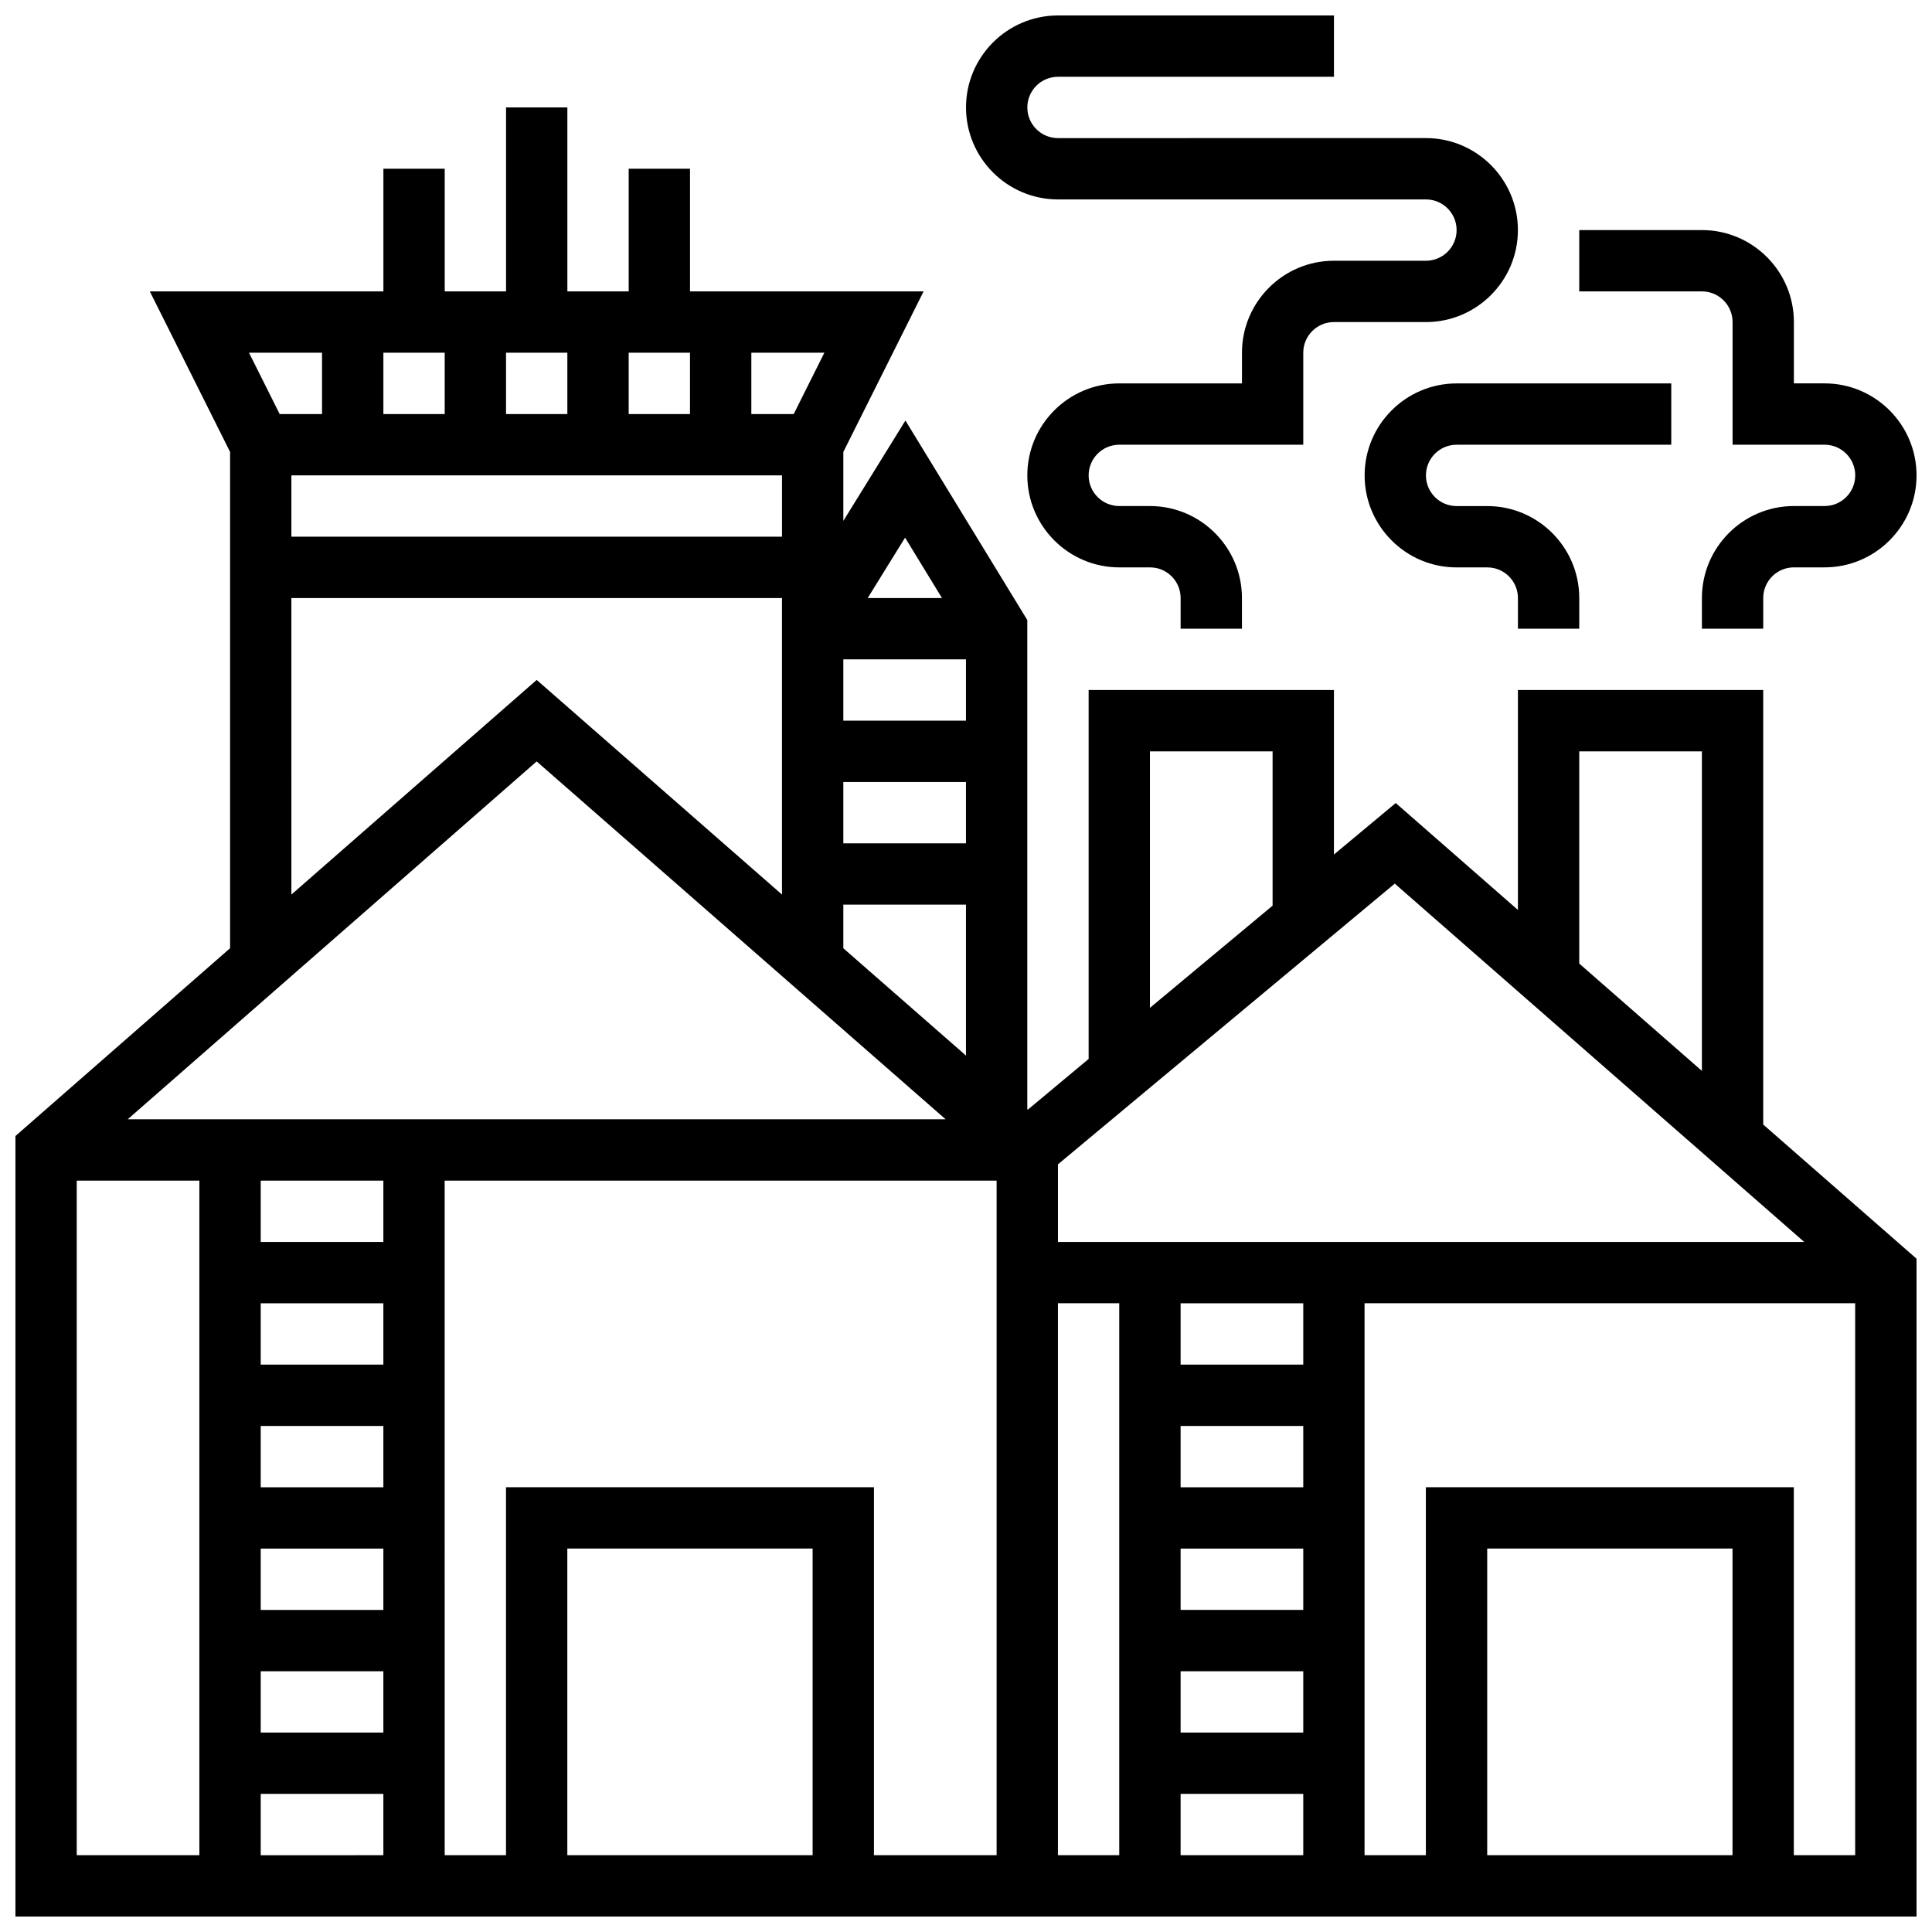
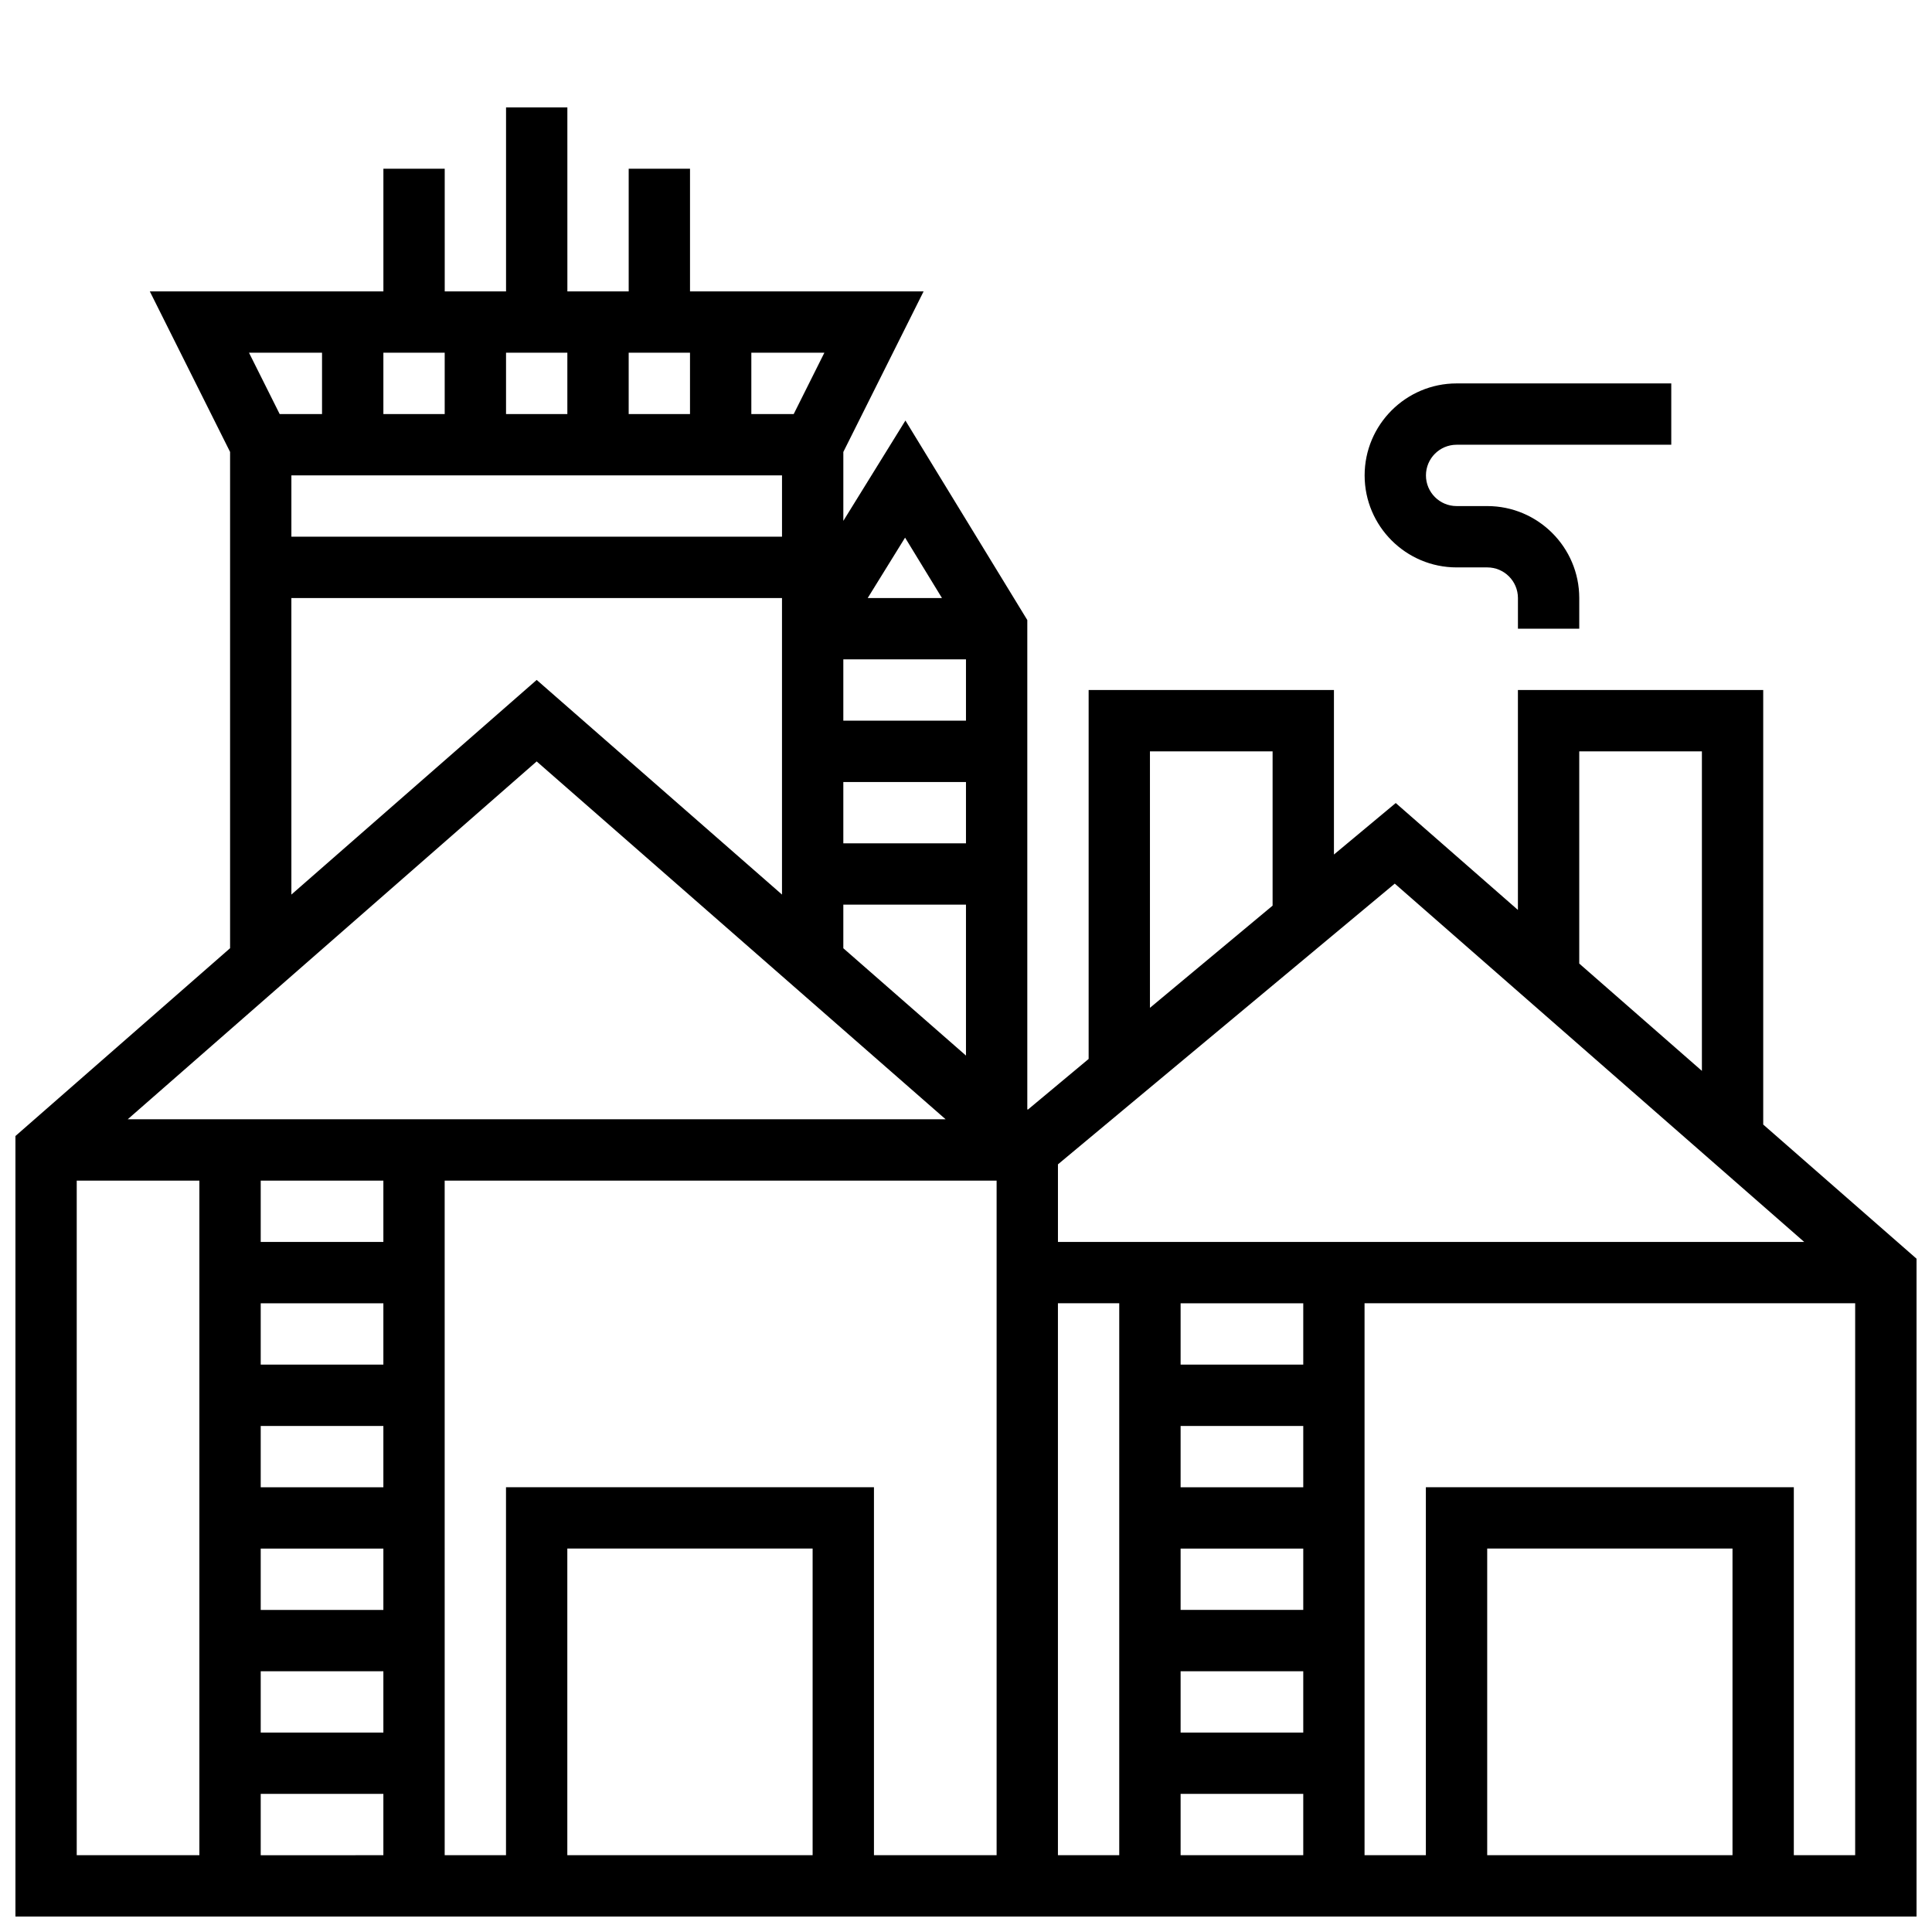
<svg xmlns="http://www.w3.org/2000/svg" width="800px" height="800px" version="1.1" viewBox="144 144 512 512">
  <defs>
    <clipPath id="c">
      <path d="m148.09 172h503.81v479.9h-503.81z" />
    </clipPath>
    <clipPath id="b">
-       <path d="m562 204h89.902v107h-89.902z" />
-     </clipPath>
+       </clipPath>
    <clipPath id="a">
      <path d="m400 148.09h147v162.91h-147z" />
    </clipPath>
  </defs>
  <g clip-path="url(#c)">
    <path d="m611.27 326.86h-65.008v58.281l-32.375-28.328-16.379 13.645v-43.598h-65.008v97.773l-16.121 13.441-0.133-0.113v-129.64l-32.301-52.875-16.453 26.59v-18.266l21.273-42.551h-61.906v-32.504h-16.25v32.504h-16.25l-0.004-48.754h-16.25v48.754h-16.25l-0.004-32.504h-16.25v32.504h-61.902l21.273 42.547v131.52l-56.883 49.773v206.84h503.81v-174.33l-40.629-35.551zm-48.754 16.254h32.504v84.68l-32.504-28.441zm-113.77 0h32.504v40.891l-32.504 27.082zm64.879 35.055 108.51 94.961h-197.77v-20.566zm-24.25 224.98h-32.504v-16.25h32.504zm0-32.504h-32.504v-16.25h32.504zm0-32.504h-32.504v-16.25h32.504zm-32.504 81.258h32.504v16.25h-32.504zm32.504-113.76h-32.504v-16.25h32.504zm-243.78 97.512h-32.504v-16.25h32.504zm0-32.504h-32.504v-16.25h32.504zm0-32.504h-32.504v-16.25h32.504zm0-32.504h-32.504v-16.25h32.504zm-32.504 113.76h32.504v16.25l-32.504 0.004zm32.504-146.27h-32.504v-16.25h32.504zm-67.754-32.504 108.38-94.84 108.38 94.84zm222.15-73.133h-32.504v-16.25h32.504zm0-32.504h-32.504v-16.25h32.504zm-32.504 60.309v-11.555h32.504v39.996zm26.141-92.812h-19.68l9.906-16.008zm-172.41-32.504h130.02v16.25h-130.02zm89.387-16.254v-16.25h16.25v16.25zm-16.254 0h-16.25v-16.25h16.25zm-32.504 0h-16.25v-16.25h16.25zm92.492 0h-11.23v-16.25h19.355zm-125-16.25v16.25h-11.227l-8.125-16.25zm-8.125 65.008h130.02v78.586l-65.008-56.883-65.008 56.883zm-56.883 154.39h32.504v178.77l-32.504 0.004zm195.02 178.77h-65.008v-81.262h65.008zm16.254 0v-97.512h-97.512v97.512h-16.25l-0.004-178.77h146.27v178.77zm48.754-146.27h16.25v146.27h-16.25zm178.77 146.27h-65.008v-81.262h65.008zm16.25 0v-97.512h-97.512v97.512h-16.25v-146.27h130.02v146.27z" />
  </g>
  <g clip-path="url(#b)">
    <path d="m603.15 229.35v32.504h24.379c4.484 0 8.125 3.641 8.125 8.125s-3.641 8.125-8.125 8.125h-8.125c-13.441 0-24.379 10.938-24.379 24.379v8.125h16.25v-8.125c0-4.484 3.641-8.125 8.125-8.125h8.125c13.441 0 24.379-10.938 24.379-24.379 0-13.441-10.938-24.379-24.379-24.379h-8.125v-16.25c0-13.441-10.938-24.379-24.379-24.379h-32.504v16.25h32.504c4.488 0.004 8.129 3.644 8.129 8.129z" />
  </g>
  <path d="m530.02 261.86h56.883v-16.25h-56.883c-13.441 0-24.379 10.938-24.379 24.379s10.938 24.379 24.379 24.379h8.125c4.484 0 8.125 3.641 8.125 8.125v8.125h16.25v-8.125c0-13.441-10.938-24.379-24.379-24.379h-8.125c-4.484 0-8.125-3.641-8.125-8.125 0-4.488 3.641-8.129 8.129-8.129z" />
  <g clip-path="url(#a)">
-     <path d="m424.38 196.85h97.512c4.484 0 8.125 3.641 8.125 8.125s-3.641 8.125-8.125 8.125h-24.379c-13.441 0-24.379 10.938-24.379 24.379v8.125h-32.504c-13.441 0-24.379 10.938-24.379 24.379 0 13.441 10.938 24.379 24.379 24.379h8.125c4.484 0 8.125 3.641 8.125 8.125v8.125h16.25v-8.125c0-13.441-10.938-24.379-24.379-24.379h-8.125c-4.484 0-8.125-3.641-8.125-8.125s3.641-8.125 8.125-8.125h48.754v-24.379c0-4.484 3.641-8.125 8.125-8.125h24.379c13.441 0 24.379-10.938 24.379-24.379s-10.938-24.379-24.379-24.379l-97.504 0.004c-4.484 0-8.125-3.641-8.125-8.125s3.641-8.125 8.125-8.125h73.133l0.004-16.254h-73.133c-13.441 0-24.379 10.938-24.379 24.379 0 13.438 10.938 24.375 24.375 24.375z" />
-   </g>
+     </g>
</svg>